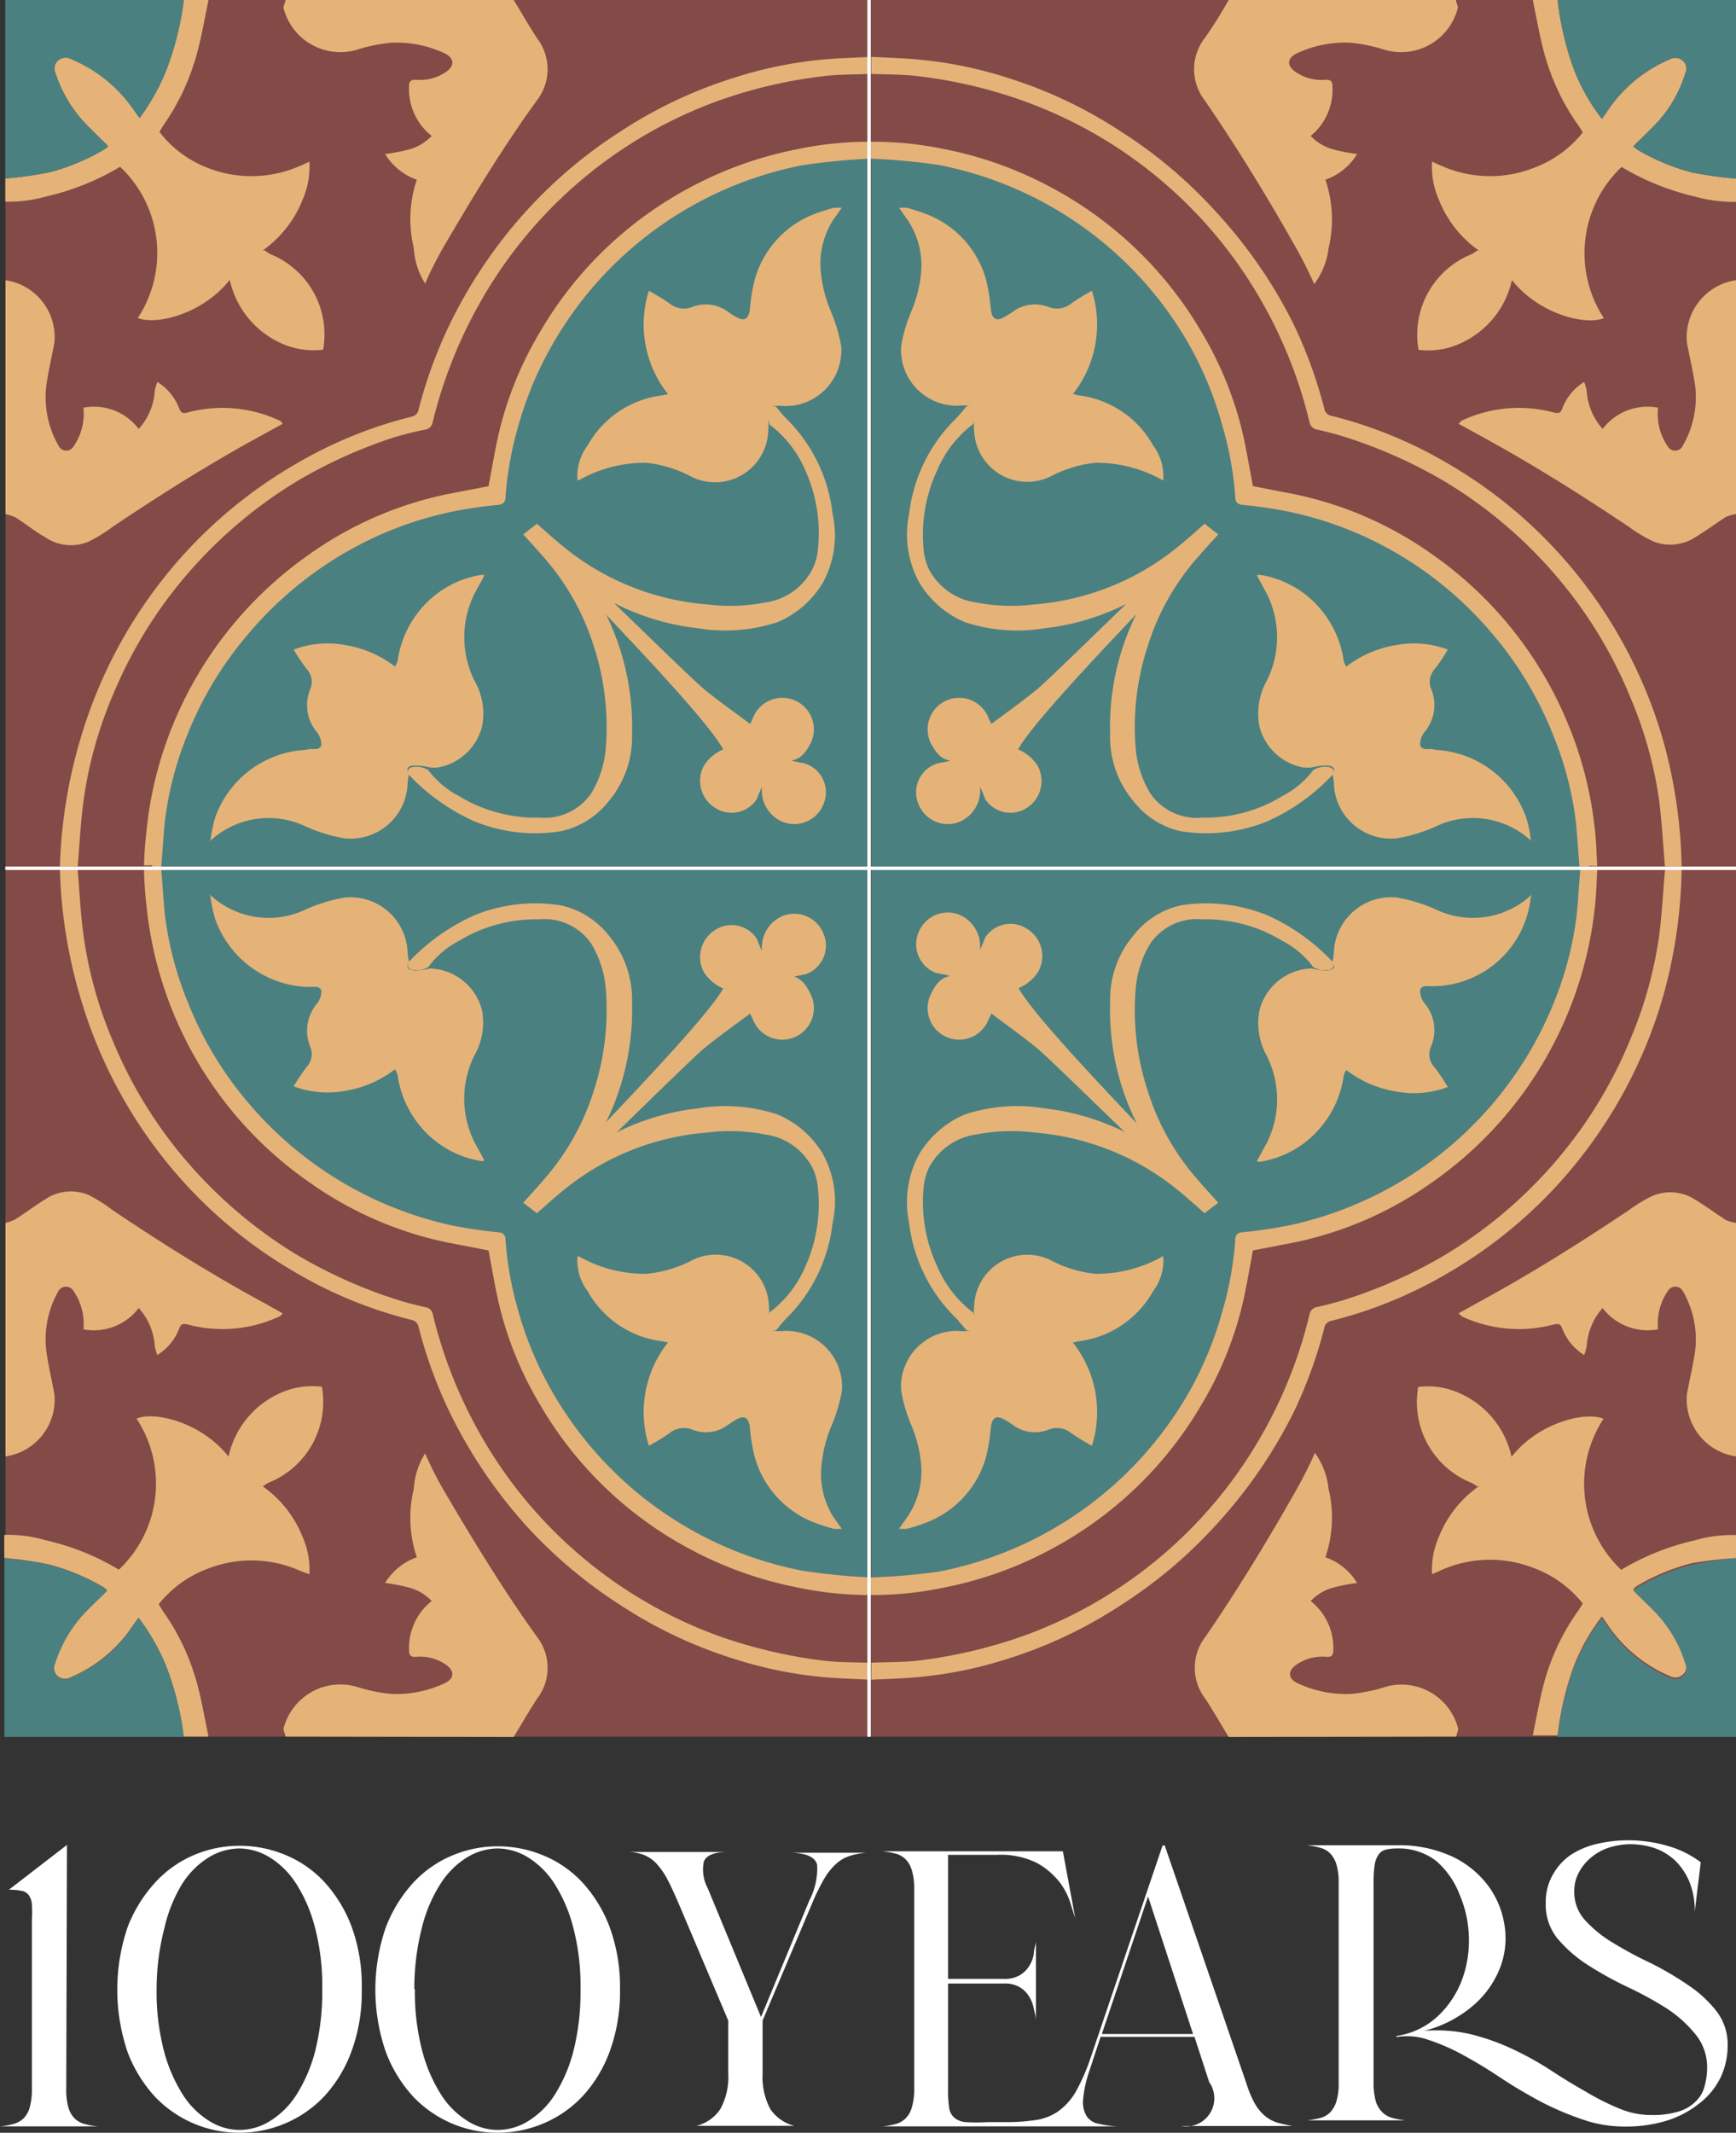
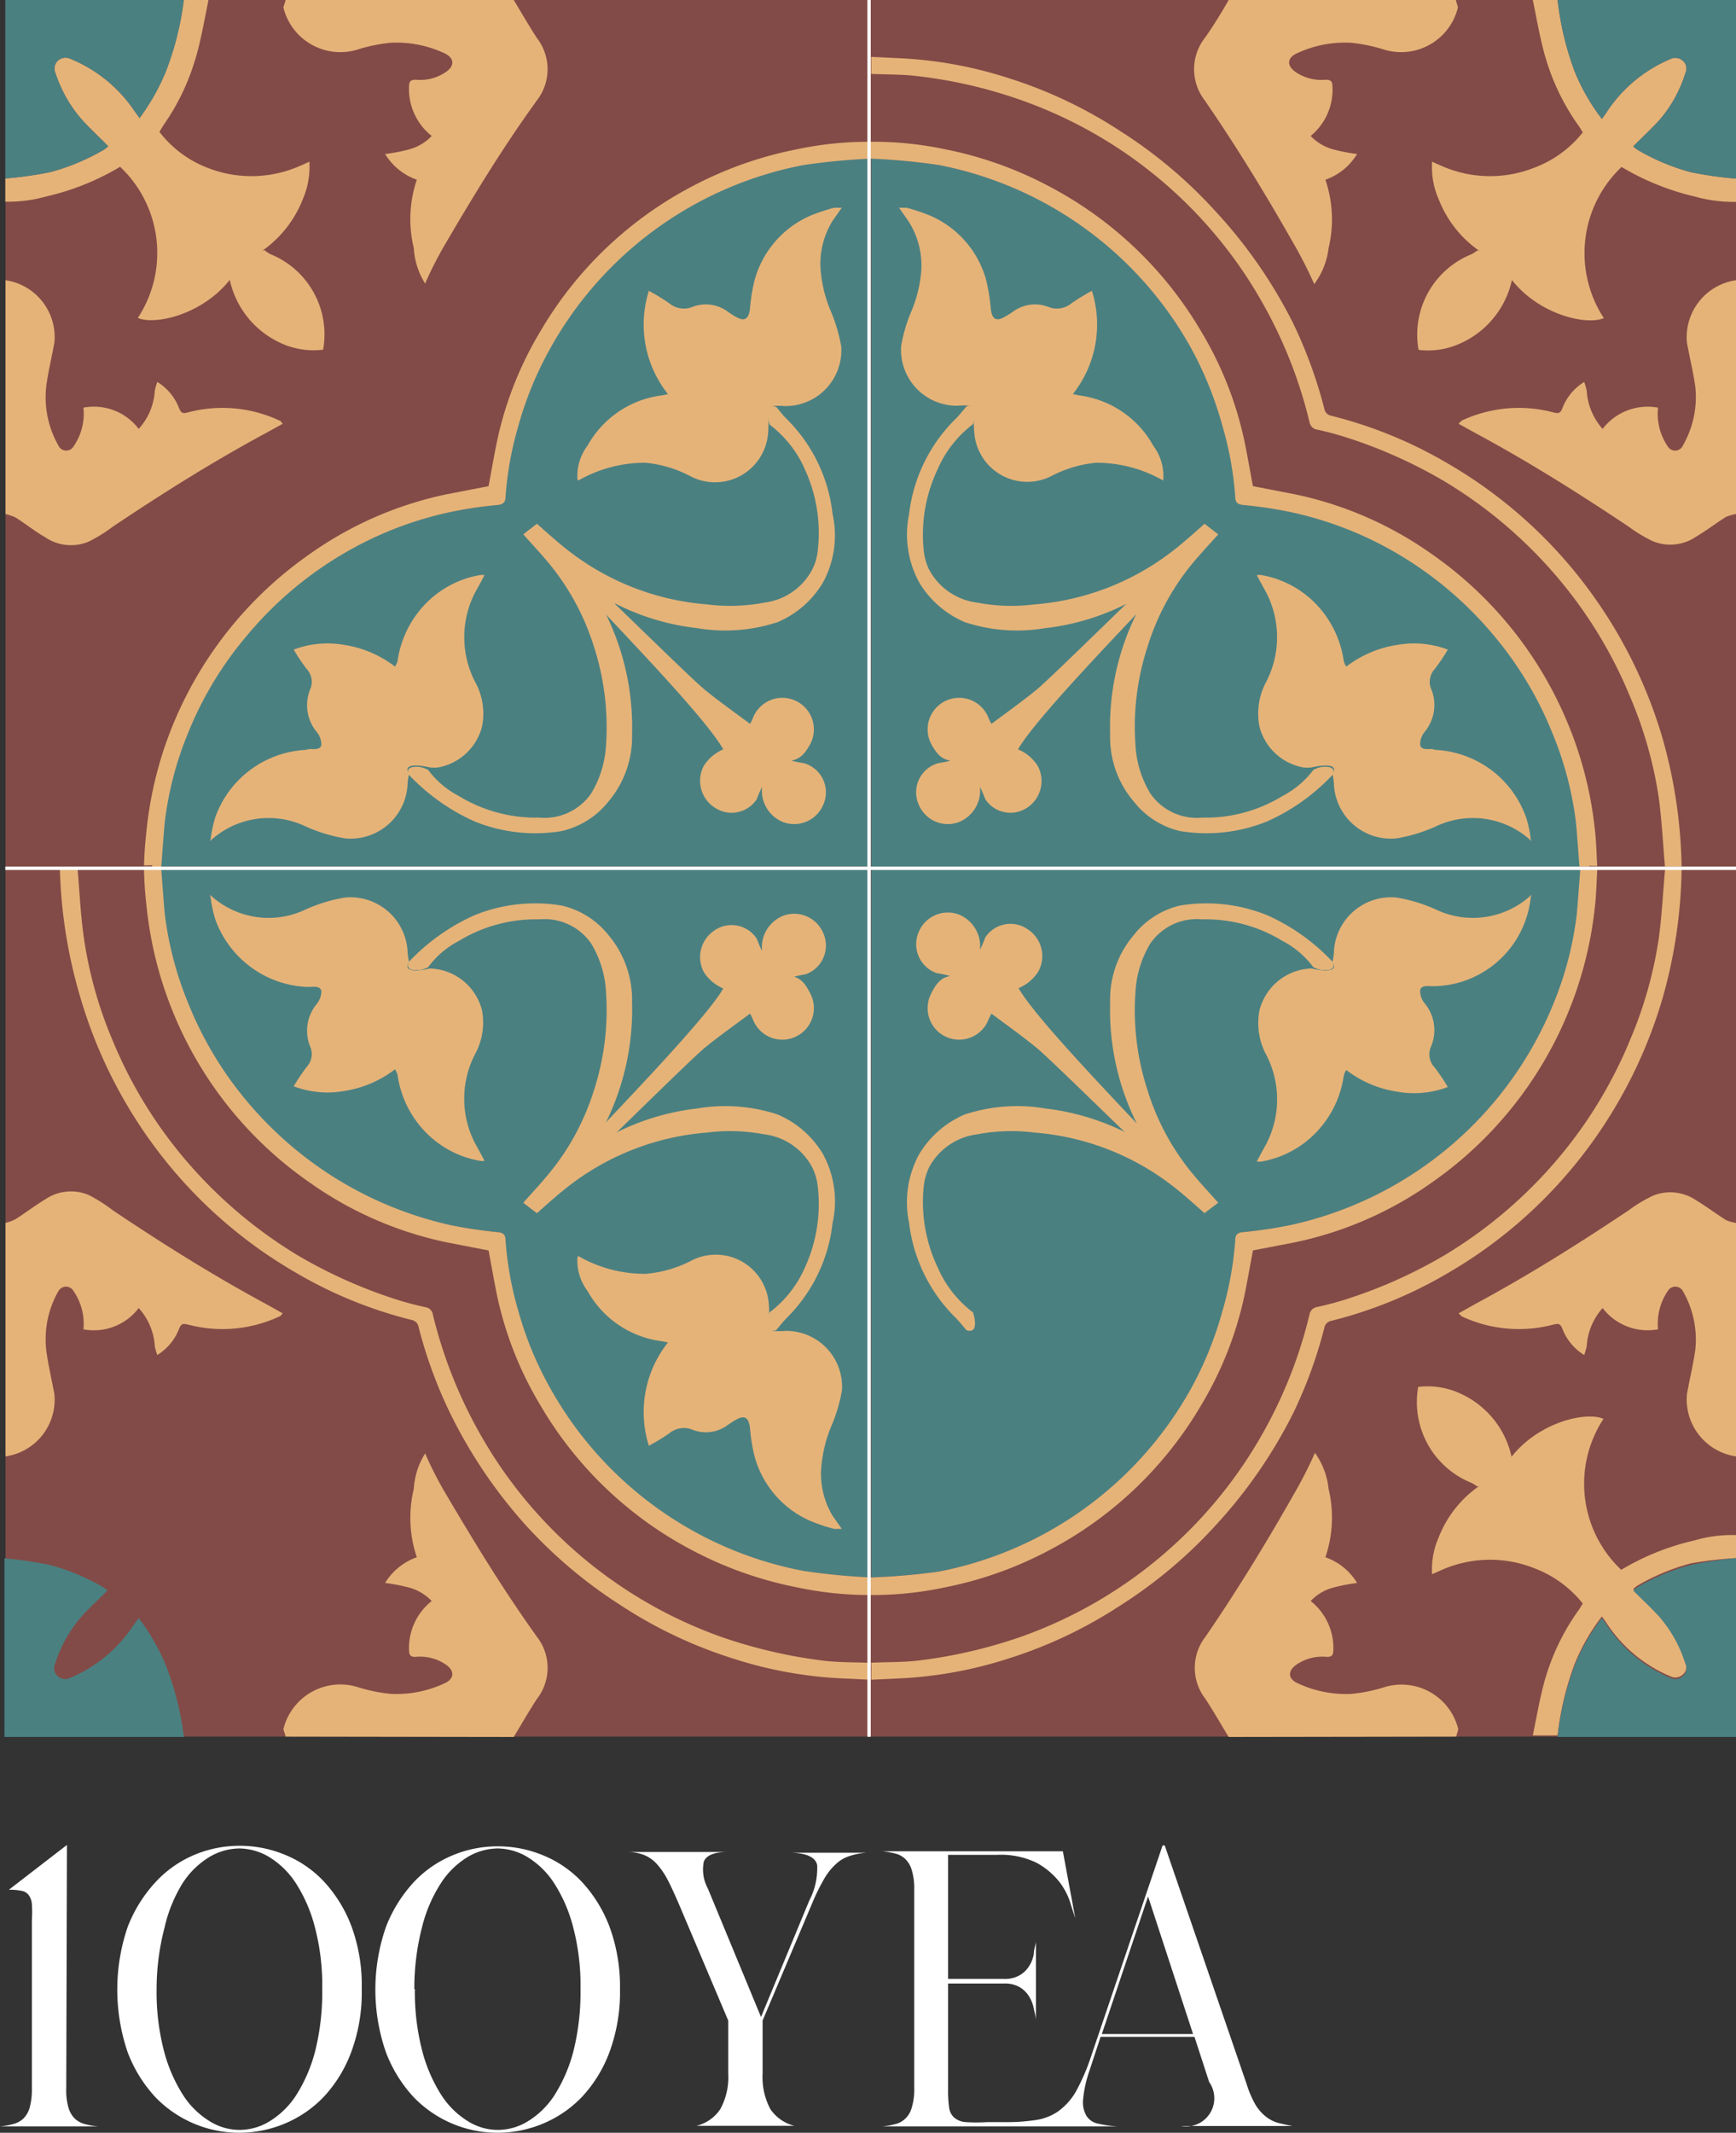
<svg xmlns="http://www.w3.org/2000/svg" viewBox="0 0 98 120.33">
  <rect x="0" y="0" width="98" height="120.33" fill="#333333" stroke="none" />
  <defs>
    <style>.cls-1{fill:#824b47;}.cls-2{fill:#4b8081;}.cls-3{fill:#e5b378;}.cls-4{fill:none;stroke:#fff;stroke-miterlimit:10;stroke-width:0.19px;}.cls-5{fill:#fff;}</style>
  </defs>
  <g id="Layer_2" data-name="Layer 2">
    <g id="Layer_1-2" data-name="Layer 1">
      <rect class="cls-1" x="0.31" width="48.85" height="49.09" />
      <path class="cls-1" d="M49.15,3.64c-1.4,0-2.38,0-3.25.14a26.9,26.9,0,0,0-5.71,1.33A25.3,25.3,0,0,0,26.64,16.4a26,26,0,0,0-2.74,6.87.49.49,0,0,1-.44.44c-.59.14-1.19.29-1.77.48a26.74,26.74,0,0,0-5.45,2.47A25.56,25.56,0,0,0,5.82,38.74a23.25,23.25,0,0,0-1.63,5.78C4,45.83,4,47.15,3.83,49.06l4.76.1S8.79,30,27.9,27.79c0,0,1.63-18.49,21.28-19.37Z" />
      <path class="cls-2" d="M49.12,8.94a36.8,36.8,0,0,0-3.84.37A20.83,20.83,0,0,0,31.06,19.59,20.29,20.29,0,0,0,29.23,24a19.06,19.06,0,0,0-.73,4c0,.29-.08.45-.43.49a23.67,23.67,0,0,0-2.64.39,20.36,20.36,0,0,0-5.45,2,20.78,20.78,0,0,0-6.14,5.05,20.36,20.36,0,0,0-3.28,5.51,19.18,19.18,0,0,0-1.3,5c-.08.86-.14,1.81-.21,2.66H49.12Z" />
-       <path class="cls-3" d="M49.12,3.21l-1.69.08a23.47,23.47,0,0,0-6,1.1,25.54,25.54,0,0,0-6.36,3,26.41,26.41,0,0,0-5.32,4.47,27.3,27.3,0,0,0-4.36,6.43,26,26,0,0,0-1.76,4.82.48.48,0,0,1-.36.39,24.6,24.6,0,0,0-6.61,2.7,26.28,26.28,0,0,0-7,5.9,26.72,26.72,0,0,0-5.11,9.56A28,28,0,0,0,3.38,49h1c.11-1.32.17-2.65.36-4a23.37,23.37,0,0,1,1.63-5.78,25.17,25.17,0,0,1,4.11-6.72,25.87,25.87,0,0,1,6.3-5.36,27.51,27.51,0,0,1,5.45-2.46A18,18,0,0,1,24,24.24a.5.5,0,0,0,.43-.44,26.34,26.34,0,0,1,2.75-6.87A25.33,25.33,0,0,1,40.68,5.64a26.9,26.9,0,0,1,5.71-1.33c.87-.12,1.85-.1,2.73-.14Z" />
      <path class="cls-3" d="M11.89,47.35a7.42,7.42,0,0,1,.27-1.26,5.74,5.74,0,0,1,5.09-3.78l.22-.05c.25,0,.6.06.67-.22a1.12,1.12,0,0,0-.25-.73,2.37,2.37,0,0,1-.35-2.49,1.07,1.07,0,0,0-.23-1.08,10.26,10.26,0,0,1-.73-1.09,5.41,5.41,0,0,1,2.88-.26,6.25,6.25,0,0,1,2.84,1.22,1.59,1.59,0,0,0,.14-.3,5.82,5.82,0,0,1,1.43-3.08,5.61,5.61,0,0,1,3.2-1.78.75.75,0,0,1,.28,0c-.18.35-.37.69-.54,1a5.49,5.49,0,0,0,0,5A3.71,3.71,0,0,1,27.21,41a3.14,3.14,0,0,1-2.48,2.3,2.4,2.4,0,0,1-.46,0s-1.67-.42-1.18.38a3.12,3.12,0,0,0-.08.52,3.22,3.22,0,0,1-3.55,3.1,9.05,9.05,0,0,1-2.2-.67,4.85,4.85,0,0,0-5.41.83Z" />
      <path class="cls-3" d="M23.61,43.26c-.24,0-.42,0-.55.14a.3.3,0,0,0,0,.29,11.62,11.62,0,0,0,3.72,2.65,9.11,9.11,0,0,0,4.92.55,4.71,4.71,0,0,0,2.65-1.67,5.63,5.63,0,0,0,1.33-3.78,14.44,14.44,0,0,0-1.5-6.84l.55-.55a13.44,13.44,0,0,0,4.63,1.39,9.47,9.47,0,0,0,4.54-.34,5.46,5.46,0,0,0,2.55-2.22A5.56,5.56,0,0,0,47,29a8.92,8.92,0,0,0-2.62-5.39c-.2-.2-.37-.43-.56-.65-.79-.26-.37,1-.37,1a6.37,6.37,0,0,1,2,2.55A8.59,8.59,0,0,1,46.17,31a3.12,3.12,0,0,1-.31,1.12A3.55,3.55,0,0,1,43.15,34a10.35,10.35,0,0,1-3.24.1A14.6,14.6,0,0,1,32,31c-.61-.48-1.18-1-1.69-1.45l-.77.6c.42.47.82.9,1.2,1.34a13.89,13.89,0,0,1,2.79,5,14.7,14.7,0,0,1,.68,5.56,5.86,5.86,0,0,1-.84,2.72,3.2,3.2,0,0,1-2.93,1.36,8.35,8.35,0,0,1-4.54-1.22,5.11,5.11,0,0,1-1.73-1.47,1.55,1.55,0,0,0-.56-.18" />
      <path class="cls-3" d="M.31,15.81a3.24,3.24,0,0,1,2.76,3.52c-.15.82-.35,1.64-.46,2.47a5.48,5.48,0,0,0,.69,3.34.48.48,0,0,0,.85.05A3.25,3.25,0,0,0,4.71,23a3.17,3.17,0,0,1,3.12,1.2,3.52,3.52,0,0,0,.91-2.17,4.08,4.08,0,0,1,.14-.48,3,3,0,0,1,1.23,1.48c.12.31.24.31.53.23a7.6,7.6,0,0,1,5.14.47c.06,0,.09.08.18.18l-1,.55c-3,1.62-5.81,3.39-8.6,5.26A8.47,8.47,0,0,1,5,30.56a2.58,2.58,0,0,1-2.45-.25C2,30,1.44,29.55.87,29.19A3.43,3.43,0,0,0,.31,29Z" />
      <path class="cls-3" d="M29,0c.39.64.91,1.54,1.32,2.16a2.87,2.87,0,0,1,0,3.49C28.36,8.35,26.66,11.16,25,14c-.36.64-.7,1.3-1,2a4.22,4.22,0,0,1-.64-2,6.94,6.94,0,0,1,.17-3.86,3.44,3.44,0,0,1-1.79-1.45,10.43,10.43,0,0,0,1.35-.26,2.73,2.73,0,0,0,1.28-.76A3.37,3.37,0,0,1,23.09,4.9c0-.28.07-.41.39-.4a2.57,2.57,0,0,0,1.68-.43c.53-.36.49-.81-.08-1.07a6.42,6.42,0,0,0-3-.59,9.16,9.16,0,0,0-1.94.4A3.31,3.31,0,0,1,16,.43c0-.07.12-.36.12-.43Z" />
      <path class="cls-3" d="M32.65,27.11a7.54,7.54,0,0,1,3.8-1,6.83,6.83,0,0,1,2.51.75,3,3,0,0,0,4.4-2.43,7.08,7.08,0,0,0,0-1.13c0-.25.1-.35.31-.39a3,3,0,0,1,.6,0,3.15,3.15,0,0,0,3.22-3.35,8.93,8.93,0,0,0-.59-2,7.5,7.5,0,0,1-.55-2.09A4.61,4.61,0,0,1,47,12.46l.52-.74h-.43a11.64,11.64,0,0,0-1.3.43,5.57,5.57,0,0,0-3.19,3.65,9.7,9.7,0,0,0-.26,1.6c-.07.6-.3.76-.79.48a4.66,4.66,0,0,1-.47-.3,2.09,2.09,0,0,0-2-.26,1.29,1.29,0,0,1-1.3-.21,11.71,11.71,0,0,0-1.15-.7,6.31,6.31,0,0,0,1.08,5.83l-.36.07a5.59,5.59,0,0,0-4.18,2.83,2.83,2.83,0,0,0-.57,1.91Z" />
      <path class="cls-3" d="M44.66,42.91c.57-.08.84-.5,1.09-.95a1.78,1.78,0,1,0-3.25-1.44,2.29,2.29,0,0,1-.16.32c-.87-.65-1.74-1.26-2.56-1.93s-5.61-5.41-6.5-6.19l-.45.45c1.47,1.68,6.91,7.17,8,9.11a2.42,2.42,0,0,0-1.1.93,1.8,1.8,0,0,0,.61,2.35,1.7,1.7,0,0,0,2.38-.47,7.37,7.37,0,0,1,.3-.7,1.91,1.91,0,0,0,1.21,2,1.78,1.78,0,0,0,2.25-1,1.71,1.71,0,0,0-1-2.3c-.15-.06-.63-.1-.78-.18" />
      <path class="cls-3" d="M14.79,14.16a6.4,6.4,0,0,0,2.3-2.91,4.63,4.63,0,0,0,.38-2V9.12c-.16.07-.31.15-.47.21a6.77,6.77,0,0,1-5.28.14A6.25,6.25,0,0,1,9,7.44c.1-.16.17-.29.25-.41A12.71,12.71,0,0,0,11,3.42c.32-1,.55-2.36.77-3.42h-1.4a16.74,16.74,0,0,1-1,4A12.07,12.07,0,0,1,7.88,6.66l-.27-.37A8,8,0,0,0,4,3.33a.65.65,0,0,0-.74.1.61.61,0,0,0-.13.69A7.53,7.53,0,0,0,4.64,6.77c.46.51,1,1,1.47,1.48a1.78,1.78,0,0,1-.27.21,12.22,12.22,0,0,1-3,1.25,21.27,21.27,0,0,1-2.54.36v1.31a8,8,0,0,0,2.33-.3A14.34,14.34,0,0,0,6.78,9.41a6.68,6.68,0,0,1,1,8.53c1,.42,3.65-.2,5.19-2.15a5.12,5.12,0,0,0,2.89,3.57,4.42,4.42,0,0,0,2.38.37,4.88,4.88,0,0,0-3-5.4,3.05,3.05,0,0,1-.32-.22" />
      <path class="cls-2" d="M10.38,0a16.74,16.74,0,0,1-1,4A12.07,12.07,0,0,1,7.88,6.66l-.27-.37A8,8,0,0,0,4,3.33a.65.65,0,0,0-.74.1.61.61,0,0,0-.13.69A7.53,7.53,0,0,0,4.64,6.77c.46.51,1,1,1.47,1.48a1.78,1.78,0,0,1-.27.21,12.22,12.22,0,0,1-3,1.25,21.27,21.27,0,0,1-2.54.36V0Z" />
      <path class="cls-3" d="M8.13,49.09c0-.71.06-1.52.14-2.22a21.43,21.43,0,0,1,1.59-6.21,21.84,21.84,0,0,1,7.61-9.39,20.67,20.67,0,0,1,7.78-3.39l2.33-.45c.16-.85.31-1.72.49-2.59a20.12,20.12,0,0,1,2.42-6.12,21.48,21.48,0,0,1,8.63-8.23A21.48,21.48,0,0,1,45,8.42,19.45,19.45,0,0,1,49.16,8v.95a36.8,36.8,0,0,0-3.84.37A20.83,20.83,0,0,0,31.1,19.59,19.8,19.8,0,0,0,29.27,24a19.06,19.06,0,0,0-.73,4c0,.29-.09.45-.43.49a23.33,23.33,0,0,0-2.64.39,20.23,20.23,0,0,0-5.45,2,20.78,20.78,0,0,0-6.14,5.05A20,20,0,0,0,10.6,41.4a19,19,0,0,0-1.3,5c-.08.86-.14,1.81-.21,2.66Z" />
      <rect class="cls-1" x="49.15" width="48.85" height="49.09" />
      <path class="cls-1" d="M49.16,3.64c1.4,0,2.38,0,3.25.14a26.9,26.9,0,0,1,5.71,1.33A25.24,25.24,0,0,1,71.66,16.4a26,26,0,0,1,2.75,6.87.49.49,0,0,0,.43.44c.6.14,1.2.29,1.78.48a27,27,0,0,1,5.45,2.47A25.65,25.65,0,0,1,88.37,32a25.26,25.26,0,0,1,4.12,6.73,22.81,22.81,0,0,1,1.62,5.78c.19,1.31.25,2.63.36,4.54l-4.76.1S89.52,30,70.41,27.79c0,0-1.63-18.49-21.29-19.37Z" />
      <path class="cls-2" d="M49.18,8.94A37.27,37.27,0,0,1,53,9.31,20.83,20.83,0,0,1,67.25,19.59,20.29,20.29,0,0,1,69.08,24a19,19,0,0,1,.72,4c0,.29.09.45.44.49a23.15,23.15,0,0,1,2.63.39,20.3,20.3,0,0,1,5.46,2,20.62,20.62,0,0,1,6.13,5.05,20.14,20.14,0,0,1,3.29,5.51,18.78,18.78,0,0,1,1.29,5c.09.86.15,1.81.22,2.66H49.18Z" />
      <path class="cls-3" d="M49.18,3.21l1.7.08a23.47,23.47,0,0,1,6,1.1,25.47,25.47,0,0,1,6.35,3,26.2,26.2,0,0,1,5.33,4.47A27.3,27.3,0,0,1,73,18.24a26,26,0,0,1,1.76,4.82.48.48,0,0,0,.36.39,24.73,24.73,0,0,1,6.61,2.7,26.28,26.28,0,0,1,7,5.9,26.72,26.72,0,0,1,5.11,9.56A28,28,0,0,1,94.93,49H94c-.12-1.32-.18-2.65-.36-4A23.37,23.37,0,0,0,92,39.26a25.17,25.17,0,0,0-4.11-6.72,25.73,25.73,0,0,0-6.31-5.36,27.25,27.25,0,0,0-5.45-2.46,17.77,17.77,0,0,0-1.77-.48.52.52,0,0,1-.44-.44,26,26,0,0,0-2.74-6.87A25.3,25.3,0,0,0,57.62,5.64a26.62,26.62,0,0,0-5.71-1.33c-.87-.12-1.85-.1-2.73-.14Z" />
      <path class="cls-3" d="M86.41,47.35a5.89,5.89,0,0,0-.27-1.26,5.73,5.73,0,0,0-5.09-3.78l-.21-.05c-.26,0-.6.06-.67-.22a1.1,1.1,0,0,1,.24-.73,2.37,2.37,0,0,0,.36-2.49A1.07,1.07,0,0,1,81,37.74a10.26,10.26,0,0,0,.73-1.09,5.42,5.42,0,0,0-2.88-.26A6.25,6.25,0,0,0,76,37.61a1.14,1.14,0,0,1-.14-.3,5.82,5.82,0,0,0-1.43-3.08,5.61,5.61,0,0,0-3.2-1.78.75.75,0,0,0-.28,0c.18.35.37.69.54,1a5.49,5.49,0,0,1,0,5A3.77,3.77,0,0,0,71.1,41a3.14,3.14,0,0,0,2.47,2.3,2.59,2.59,0,0,0,.47,0s1.67-.42,1.18.38a3.12,3.12,0,0,1,.08.52,3.22,3.22,0,0,0,3.55,3.1,9.05,9.05,0,0,0,2.2-.67,4.85,4.85,0,0,1,5.41.83Z" />
      <path class="cls-3" d="M74.7,43.26c.24,0,.42,0,.55.14a.3.3,0,0,1,0,.29,11.47,11.47,0,0,1-3.71,2.65,9.11,9.11,0,0,1-4.92.55A4.68,4.68,0,0,1,64,45.22a5.58,5.58,0,0,1-1.33-3.78,14.32,14.32,0,0,1,1.5-6.84c-.18-.18-.36-.35-.55-.55A13.44,13.44,0,0,1,59,35.44a9.45,9.45,0,0,1-4.54-.34,5.53,5.53,0,0,1-2.56-2.22A5.67,5.67,0,0,1,51.32,29,9,9,0,0,1,54,23.58c.19-.2.37-.43.56-.65.79-.26.37,1,.37,1a6.37,6.37,0,0,0-2,2.55A8.59,8.59,0,0,0,52.14,31a3.32,3.32,0,0,0,.3,1.12A3.58,3.58,0,0,0,55.16,34a10.35,10.35,0,0,0,3.24.1A14.6,14.6,0,0,0,66.31,31c.61-.48,1.18-1,1.69-1.45l.77.6c-.42.47-.82.9-1.2,1.34a13.74,13.74,0,0,0-2.79,5,14.5,14.5,0,0,0-.68,5.56,5.86,5.86,0,0,0,.84,2.72,3.19,3.19,0,0,0,2.93,1.36,8.3,8.3,0,0,0,4.53-1.22,5.14,5.14,0,0,0,1.74-1.47,1.55,1.55,0,0,1,.56-.18" />
      <path class="cls-3" d="M98,15.81a3.25,3.25,0,0,0-2.77,3.52c.15.82.35,1.64.47,2.47A5.48,5.48,0,0,1,95,25.14a.48.48,0,0,1-.85.05A3.25,3.25,0,0,1,93.6,23a3.2,3.2,0,0,0-3.13,1.2,3.57,3.57,0,0,1-.9-2.17,4.08,4.08,0,0,0-.14-.48,3,3,0,0,0-1.23,1.48c-.12.31-.24.31-.54.23a7.6,7.6,0,0,0-5.14.47s-.08.08-.18.18l1,.55c3,1.62,5.81,3.39,8.61,5.26a8.38,8.38,0,0,0,1.34.81,2.6,2.6,0,0,0,2.46-.25c.58-.35,1.12-.76,1.69-1.12A3.43,3.43,0,0,1,98,29Z" />
      <path class="cls-3" d="M69.36,0C69,.64,68.45,1.54,68,2.16a2.87,2.87,0,0,0,0,3.49c1.86,2.7,3.57,5.51,5.19,8.38.36.64.69,1.3,1,2A4.22,4.22,0,0,0,75,14a6.94,6.94,0,0,0-.18-3.86,3.4,3.4,0,0,0,1.79-1.45,10.6,10.6,0,0,1-1.34-.26,2.73,2.73,0,0,1-1.28-.76A3.37,3.37,0,0,0,75.22,4.9c0-.28-.07-.41-.39-.4a2.57,2.57,0,0,1-1.68-.43c-.53-.36-.5-.81.08-1.07a6.42,6.42,0,0,1,3-.59,9.16,9.16,0,0,1,1.94.4A3.3,3.3,0,0,0,82.3.43c0-.07-.11-.36-.11-.43Z" />
      <path class="cls-3" d="M65.66,27.11a7.57,7.57,0,0,0-3.8-1,6.83,6.83,0,0,0-2.51.75A3,3,0,0,1,55,24.41a6.07,6.07,0,0,1,0-1.13.32.32,0,0,0-.31-.39,3,3,0,0,0-.6,0,3.15,3.15,0,0,1-3.22-3.35,8.46,8.46,0,0,1,.59-2A7.5,7.5,0,0,0,52,15.37a4.61,4.61,0,0,0-.73-2.91l-.52-.74h.43a11.47,11.47,0,0,1,1.29.43,5.56,5.56,0,0,1,3.2,3.65,10.89,10.89,0,0,1,.26,1.6c.06.6.3.76.78.48a4.8,4.8,0,0,0,.48-.3,2.09,2.09,0,0,1,2-.26,1.29,1.29,0,0,0,1.3-.21,11.71,11.71,0,0,1,1.15-.7,6.31,6.31,0,0,1-1.08,5.83c.15,0,.25.06.36.07a5.59,5.59,0,0,1,4.18,2.83,2.88,2.88,0,0,1,.57,1.91Z" />
      <path class="cls-3" d="M53.64,42.91c-.56-.08-.83-.5-1.08-.95a1.78,1.78,0,1,1,3.25-1.44,2.29,2.29,0,0,0,.16.32c.87-.65,1.73-1.26,2.55-1.93s6.31-6.1,7.2-6.88l.45.45c-1.48,1.68-7.61,7.86-8.7,9.8a2.4,2.4,0,0,1,1.11.93A1.8,1.8,0,0,1,58,45.56a1.7,1.7,0,0,1-2.38-.47,7.37,7.37,0,0,0-.3-.7,1.92,1.92,0,0,1-1.21,2,1.78,1.78,0,0,1-2.25-1,1.71,1.71,0,0,1,1-2.3c.16-.06.64-.1.78-.18" />
      <path class="cls-3" d="M83.52,14.16a6.33,6.33,0,0,1-2.3-2.91,4.49,4.49,0,0,1-.38-2V9.12c.16.07.31.15.47.21a6.77,6.77,0,0,0,5.28.14,6.31,6.31,0,0,0,2.76-2c-.1-.16-.17-.29-.26-.41A12.69,12.69,0,0,1,87.3,3.42c-.32-1-.55-2.36-.77-3.42h1.4a16.74,16.74,0,0,0,.95,4,11.34,11.34,0,0,0,1.55,2.71c.11-.15.19-.26.26-.37a8,8,0,0,1,3.59-3,.63.63,0,0,1,.73.1.58.58,0,0,1,.13.69,7.36,7.36,0,0,1-1.47,2.65c-.46.51-1,1-1.47,1.48a1.78,1.78,0,0,0,.27.21,12.15,12.15,0,0,0,3,1.25,21.73,21.73,0,0,0,2.55.36v1.31a8.09,8.09,0,0,1-2.34-.3,14.45,14.45,0,0,1-4.14-1.67,6.7,6.7,0,0,0-1,8.53c-1,.42-3.65-.2-5.19-2.15a5.11,5.11,0,0,1-2.9,3.57,4.39,4.39,0,0,1-2.37.37,4.89,4.89,0,0,1,3-5.4,2.37,2.37,0,0,0,.33-.22" />
      <path class="cls-2" d="M87.93,0a16.74,16.74,0,0,0,.95,4,11.34,11.34,0,0,0,1.55,2.71c.11-.15.19-.26.26-.37a8,8,0,0,1,3.59-3,.63.63,0,0,1,.73.1.58.58,0,0,1,.13.69,7.36,7.36,0,0,1-1.47,2.65c-.46.51-1,1-1.47,1.48a1.78,1.78,0,0,0,.27.21,12.15,12.15,0,0,0,3,1.25,21.73,21.73,0,0,0,2.55.36V0Z" />
      <path class="cls-3" d="M90.18,49.09c-.05-.71-.06-1.52-.14-2.22a21.45,21.45,0,0,0-1.6-6.21,21.75,21.75,0,0,0-7.6-9.39,20.67,20.67,0,0,0-7.78-3.39l-2.33-.45c-.16-.85-.31-1.72-.49-2.59a20.12,20.12,0,0,0-2.42-6.12,21.57,21.57,0,0,0-8.64-8.23,21.3,21.3,0,0,0-5.84-2.07A19.45,19.45,0,0,0,49.15,8v.95A36.8,36.8,0,0,1,53,9.31,20.83,20.83,0,0,1,67.21,19.59,20.29,20.29,0,0,1,69,24a19.06,19.06,0,0,1,.73,4c0,.29.08.45.43.49a23.67,23.67,0,0,1,2.64.39,20.23,20.23,0,0,1,5.45,2,20.78,20.78,0,0,1,6.14,5.05,20.26,20.26,0,0,1,3.28,5.52,19,19,0,0,1,1.3,5c.08.86.14,1.81.21,2.66Z" />
      <rect class="cls-1" x="49.15" y="48.89" width="48.85" height="49.09" />
-       <path class="cls-1" d="M49.16,94.34c1.4,0,2.38,0,3.25-.14a26.9,26.9,0,0,0,5.71-1.33A25.24,25.24,0,0,0,71.66,81.58a26,26,0,0,0,2.75-6.87.5.5,0,0,1,.43-.44c.6-.14,1.2-.29,1.78-.48a27,27,0,0,0,5.45-2.47A25.43,25.43,0,0,0,88.37,66a25.1,25.1,0,0,0,4.12-6.73,22.81,22.81,0,0,0,1.62-5.78c.19-1.3.25-2.63.36-4.54l-4.76-.1S89.52,68,70.41,70.19c0,0-1.63,18.49-21.29,19.38Z" />
+       <path class="cls-1" d="M49.16,94.34c1.4,0,2.38,0,3.25-.14a26.9,26.9,0,0,0,5.71-1.33A25.24,25.24,0,0,0,71.66,81.58a26,26,0,0,0,2.75-6.87.5.5,0,0,1,.43-.44c.6-.14,1.2-.29,1.78-.48A25.43,25.43,0,0,0,88.37,66a25.1,25.1,0,0,0,4.12-6.73,22.81,22.81,0,0,0,1.62-5.78c.19-1.3.25-2.63.36-4.54l-4.76-.1S89.52,68,70.41,70.19c0,0-1.63,18.49-21.29,19.38Z" />
      <path class="cls-2" d="M49.18,89A37.27,37.27,0,0,0,53,88.67,20.83,20.83,0,0,0,67.25,78.39,20.08,20.08,0,0,0,69.08,74a19,19,0,0,0,.72-4c0-.29.09-.45.44-.49a23.13,23.13,0,0,0,2.63-.38,20.82,20.82,0,0,0,11.59-7.07,20.34,20.34,0,0,0,3.29-5.52,18.78,18.78,0,0,0,1.29-5c.09-.85.15-1.8.22-2.66H49.18Z" />
      <path class="cls-3" d="M49.18,94.77l1.7-.08a23.47,23.47,0,0,0,6-1.1,25.47,25.47,0,0,0,6.35-3,26.48,26.48,0,0,0,5.33-4.46A27.57,27.57,0,0,0,73,79.74a25.75,25.75,0,0,0,1.76-4.82.48.48,0,0,1,.36-.39,24.73,24.73,0,0,0,6.61-2.7,26.28,26.28,0,0,0,7-5.9,26.72,26.72,0,0,0,5.11-9.56A27.94,27.94,0,0,0,94.93,49H94c-.12,1.31-.18,2.64-.36,3.95A23.37,23.37,0,0,1,92,58.72a25.17,25.17,0,0,1-4.11,6.72,25.73,25.73,0,0,1-6.31,5.36,27.25,27.25,0,0,1-5.45,2.46,17.77,17.77,0,0,1-1.77.48.52.52,0,0,0-.44.44,25.84,25.84,0,0,1-2.74,6.87,25.39,25.39,0,0,1-13.55,11.3,27.87,27.87,0,0,1-5.71,1.33c-.87.11-1.85.09-2.73.13Z" />
      <path class="cls-3" d="M86.41,50.64a5.59,5.59,0,0,1-5.36,5c-.07,0-.14,0-.21,0-.26,0-.6-.06-.67.22a1.1,1.1,0,0,0,.24.73,2.37,2.37,0,0,1,.36,2.49A1.07,1.07,0,0,0,81,60.24a11.4,11.4,0,0,1,.73,1.09,5.42,5.42,0,0,1-2.88.26A6.25,6.25,0,0,1,76,60.37a1.14,1.14,0,0,0-.14.3,5.78,5.78,0,0,1-1.43,3.08,5.61,5.61,0,0,1-3.2,1.78.75.75,0,0,1-.28,0c.18-.35.37-.69.54-1a5.47,5.47,0,0,0,0-5A3.79,3.79,0,0,1,71.1,57a3.14,3.14,0,0,1,2.47-2.31,4,4,0,0,1,.47-.05s1.67.42,1.18-.38a3.12,3.12,0,0,0,.08-.52,3.23,3.23,0,0,1,3.55-3.1,9.05,9.05,0,0,1,2.2.67,4.85,4.85,0,0,0,5.41-.83Z" />
      <path class="cls-3" d="M74.7,54.72c.24,0,.42.05.55-.14a.3.3,0,0,0,0-.29,11.47,11.47,0,0,0-3.71-2.65,9.11,9.11,0,0,0-4.92-.55A4.68,4.68,0,0,0,64,52.76a5.59,5.59,0,0,0-1.33,3.78,14.32,14.32,0,0,0,1.5,6.84c-.18.18-.36.35-.55.55A13.66,13.66,0,0,0,59,62.54a9.45,9.45,0,0,0-4.54.34,5.53,5.53,0,0,0-2.56,2.22A5.67,5.67,0,0,0,51.32,69,9,9,0,0,0,54,74.4c.19.21.37.43.56.65.79.26.37-1,.37-1a6.37,6.37,0,0,1-2-2.55A8.59,8.59,0,0,1,52.14,67a3.39,3.39,0,0,1,.3-1.12A3.58,3.58,0,0,1,55.16,64a10.35,10.35,0,0,1,3.24-.1A14.6,14.6,0,0,1,66.31,67c.61.48,1.18,1,1.69,1.45.26-.21.52-.4.77-.59-.42-.48-.82-.9-1.2-1.35a13.74,13.74,0,0,1-2.79-5,14.45,14.45,0,0,1-.68-5.55,5.87,5.87,0,0,1,.84-2.73,3.19,3.19,0,0,1,2.93-1.36,8.3,8.3,0,0,1,4.53,1.22,5.06,5.06,0,0,1,1.74,1.48,1.6,1.6,0,0,0,.56.17" />
      <path class="cls-3" d="M98,82.17a3.25,3.25,0,0,1-2.77-3.51c.15-.83.35-1.65.47-2.48A5.48,5.48,0,0,0,95,72.84a.49.49,0,0,0-.85,0A3.25,3.25,0,0,0,93.6,75a3.2,3.2,0,0,1-3.13-1.2,3.57,3.57,0,0,0-.9,2.17,4.08,4.08,0,0,1-.14.48,3,3,0,0,1-1.23-1.48c-.12-.31-.24-.3-.54-.23a7.6,7.6,0,0,1-5.14-.47s-.08-.08-.18-.17l1-.56c3-1.62,5.81-3.39,8.61-5.26a8.38,8.38,0,0,1,1.34-.81,2.6,2.6,0,0,1,2.46.25c.58.35,1.12.76,1.69,1.12A2.72,2.72,0,0,0,98,69Z" />
      <path class="cls-3" d="M69.36,98c-.39-.64-.91-1.54-1.32-2.16a2.85,2.85,0,0,1,0-3.48c1.86-2.71,3.57-5.52,5.19-8.39.36-.64.69-1.3,1-2A4.22,4.22,0,0,1,75,84a6.94,6.94,0,0,1-.18,3.86,3.4,3.4,0,0,1,1.79,1.45,10.6,10.6,0,0,0-1.34.26,2.73,2.73,0,0,0-1.28.76,3.38,3.38,0,0,1,1.28,2.75c0,.28-.07.42-.39.4a2.57,2.57,0,0,0-1.68.43c-.53.36-.5.82.08,1.07a6.42,6.42,0,0,0,3,.59,9.16,9.16,0,0,0,1.94-.4,3.3,3.3,0,0,1,4.1,2.38c0,.07-.11.36-.11.43Z" />
-       <path class="cls-3" d="M65.66,70.87a7.57,7.57,0,0,1-3.8,1,6.83,6.83,0,0,1-2.51-.75A3,3,0,0,0,55,73.57a6.07,6.07,0,0,0,0,1.13.32.32,0,0,1-.31.39,3,3,0,0,1-.6,0,3.15,3.15,0,0,0-3.22,3.35,8.46,8.46,0,0,0,.59,2A7.59,7.59,0,0,1,52,82.61a4.61,4.61,0,0,1-.73,2.91l-.52.74h.43a9.76,9.76,0,0,0,1.29-.43,5.56,5.56,0,0,0,3.2-3.65,10.67,10.67,0,0,0,.26-1.6c.06-.6.3-.76.78-.48.17.09.32.2.48.3a2.06,2.06,0,0,0,2,.26,1.29,1.29,0,0,1,1.3.21,11.71,11.71,0,0,0,1.15.7,6.31,6.31,0,0,0-1.08-5.83c.15,0,.25-.06.36-.07a5.59,5.59,0,0,0,4.18-2.83,2.88,2.88,0,0,0,.57-1.91Z" />
      <path class="cls-3" d="M53.64,55.07c-.56.08-.83.5-1.08,1a1.78,1.78,0,1,0,3.25,1.44,3,3,0,0,1,.16-.32c.87.65,1.73,1.26,2.55,1.93s6.08,5.88,7,6.66l.45-.46c-1.47-1.67-7.38-7.63-8.47-9.57a2.4,2.4,0,0,0,1.11-.93A1.8,1.8,0,0,0,58,52.42a1.7,1.7,0,0,0-2.38.47,7.37,7.37,0,0,1-.3.7,1.93,1.93,0,0,0-1.21-2,1.78,1.78,0,0,0-2.25,1,1.73,1.73,0,0,0,1,2.31,6.33,6.33,0,0,1,.78.17" />
      <path class="cls-3" d="M83.52,83.83a6.31,6.31,0,0,0-2.3,2.9,4.49,4.49,0,0,0-.38,2v.09l.47-.21a6.77,6.77,0,0,1,5.28-.14,6.39,6.39,0,0,1,2.76,2c-.1.16-.17.29-.26.41a12.69,12.69,0,0,0-1.79,3.61c-.32,1-.55,2.36-.77,3.42h1.4a16.74,16.74,0,0,1,.95-4,11.34,11.34,0,0,1,1.55-2.71c.11.15.19.26.26.37a8,8,0,0,0,3.59,3,.63.63,0,0,0,.73-.1.58.58,0,0,0,.13-.69,7.36,7.36,0,0,0-1.47-2.65c-.46-.51-1-1-1.47-1.48a1.78,1.78,0,0,1,.27-.21,12.12,12.12,0,0,1,3-1.24A21.75,21.75,0,0,1,98,87.91v-1.3a7.45,7.45,0,0,0-2.34.3,14.15,14.15,0,0,0-4.14,1.66,6.68,6.68,0,0,1-1-8.52c-1-.43-3.65.19-5.19,2.14a5.11,5.11,0,0,0-2.9-3.57,4.39,4.39,0,0,0-2.37-.37,4.91,4.91,0,0,0,3,5.41,1.67,1.67,0,0,1,.33.21" />
      <path class="cls-2" d="M87.93,98a16.74,16.74,0,0,1,.95-4,11.34,11.34,0,0,1,1.55-2.71c.11.15.19.26.26.37a8,8,0,0,0,3.59,3,.63.63,0,0,0,.73-.1.58.58,0,0,0,.13-.69,7.36,7.36,0,0,0-1.47-2.65c-.46-.51-1-1-1.47-1.48a1.78,1.78,0,0,1,.27-.21,12.12,12.12,0,0,1,3-1.24A24.09,24.09,0,0,1,98,87.91V98Z" />
      <path class="cls-3" d="M90.18,48.89c-.05.71-.06,1.52-.14,2.22a21.76,21.76,0,0,1-9.2,15.6,20.67,20.67,0,0,1-7.78,3.39l-2.33.45c-.16.85-.31,1.72-.49,2.59a20.12,20.12,0,0,1-2.42,6.12,21.57,21.57,0,0,1-8.64,8.23,21.3,21.3,0,0,1-5.84,2.07,19.45,19.45,0,0,1-4.19.43V89A36.8,36.8,0,0,0,53,88.67,20.83,20.83,0,0,0,67.21,78.39,20.08,20.08,0,0,0,69,74a19.06,19.06,0,0,0,.73-4c0-.29.08-.45.43-.48a26.25,26.25,0,0,0,2.64-.39A20.82,20.82,0,0,0,87.71,56.59a19.18,19.18,0,0,0,1.3-5c.08-.86.14-1.8.21-2.66Z" />
      <rect class="cls-1" x="0.31" y="48.89" width="48.85" height="49.09" />
      <path class="cls-1" d="M49.15,94.34c-1.4,0-2.38,0-3.25-.14a26.9,26.9,0,0,1-5.71-1.33A25.3,25.3,0,0,1,26.64,81.58a26,26,0,0,1-2.74-6.87.5.5,0,0,0-.44-.44c-.59-.14-1.19-.29-1.77-.48a26.74,26.74,0,0,1-5.45-2.47A25.56,25.56,0,0,1,5.82,59.24a23.25,23.25,0,0,1-1.63-5.78C4,52.16,4,50.83,3.83,48.92l4.76-.1S8.79,68,27.9,70.19c0,0,1.63,18.49,21.28,19.38Z" />
      <path class="cls-2" d="M49.12,89a36.8,36.8,0,0,1-3.84-.37A20.83,20.83,0,0,1,31.06,78.39,20.08,20.08,0,0,1,29.23,74a19.06,19.06,0,0,1-.73-4c0-.29-.08-.45-.43-.49a23.64,23.64,0,0,1-2.64-.38A20.82,20.82,0,0,1,10.56,56.59a19.18,19.18,0,0,1-1.3-5c-.08-.85-.14-1.8-.21-2.66H49.12Z" />
      <path class="cls-3" d="M49.12,94.77l-1.69-.08a23.47,23.47,0,0,1-6-1.1,25.54,25.54,0,0,1-6.36-3,26.7,26.7,0,0,1-5.32-4.46,27.57,27.57,0,0,1-4.36-6.44,25.75,25.75,0,0,1-1.76-4.82.48.48,0,0,0-.36-.39,24.6,24.6,0,0,1-6.61-2.7,26.28,26.28,0,0,1-7-5.9,26.72,26.72,0,0,1-5.11-9.56A27.94,27.94,0,0,1,3.38,49h1c.11,1.31.17,2.64.36,3.95a23.37,23.37,0,0,0,1.63,5.78,25.17,25.17,0,0,0,4.11,6.72,25.87,25.87,0,0,0,6.3,5.36,27.51,27.51,0,0,0,5.45,2.46,18,18,0,0,0,1.78.48.5.5,0,0,1,.43.44,26.2,26.2,0,0,0,2.75,6.87,25.42,25.42,0,0,0,13.54,11.3,28.18,28.18,0,0,0,5.71,1.33c.87.11,1.85.09,2.73.13Z" />
      <path class="cls-3" d="M11.89,50.64a7.31,7.31,0,0,0,.27,1.25,5.77,5.77,0,0,0,5.09,3.79c.08,0,.15,0,.22,0,.25,0,.6-.06.67.22a1.12,1.12,0,0,1-.25.73,2.37,2.37,0,0,0-.35,2.49,1.07,1.07,0,0,1-.23,1.08,11.4,11.4,0,0,0-.73,1.09,5.41,5.41,0,0,0,2.88.26,6.25,6.25,0,0,0,2.84-1.22,1.59,1.59,0,0,1,.14.3,5.78,5.78,0,0,0,1.43,3.08,5.61,5.61,0,0,0,3.2,1.78.75.75,0,0,0,.28,0c-.18-.35-.37-.69-.54-1a5.47,5.47,0,0,1,0-5A3.73,3.73,0,0,0,27.21,57a3.13,3.13,0,0,0-2.48-2.31,3.59,3.59,0,0,0-.46-.05s-1.67.42-1.18-.38a3.12,3.12,0,0,1-.08-.52,3.23,3.23,0,0,0-3.55-3.1,9.05,9.05,0,0,0-2.2.67,4.85,4.85,0,0,1-5.41-.83Z" />
      <path class="cls-3" d="M23.61,54.72c-.24,0-.42.05-.55-.14a.3.3,0,0,1,0-.29,11.62,11.62,0,0,1,3.72-2.65,9.11,9.11,0,0,1,4.92-.55,4.71,4.71,0,0,1,2.65,1.67,5.64,5.64,0,0,1,1.33,3.78,14.44,14.44,0,0,1-1.5,6.84l.55.55a13.66,13.66,0,0,1,4.63-1.39,9.47,9.47,0,0,1,4.54.34,5.46,5.46,0,0,1,2.55,2.22A5.56,5.56,0,0,1,47,69a8.92,8.92,0,0,1-2.62,5.39c-.2.21-.37.43-.56.65-.79.26-.37-1-.37-1a6.37,6.37,0,0,0,2-2.55A8.59,8.59,0,0,0,46.17,67a3.18,3.18,0,0,0-.31-1.12A3.55,3.55,0,0,0,43.15,64a10.35,10.35,0,0,0-3.24-.1A14.6,14.6,0,0,0,32,67c-.61.48-1.18,1-1.69,1.45l-.77-.59c.42-.48.82-.9,1.2-1.35a13.89,13.89,0,0,0,2.79-5,14.65,14.65,0,0,0,.68-5.55,5.87,5.87,0,0,0-.84-2.73,3.2,3.2,0,0,0-2.93-1.36,8.35,8.35,0,0,0-4.54,1.22,5,5,0,0,0-1.73,1.48,1.6,1.6,0,0,1-.56.17" />
      <path class="cls-3" d="M.31,82.17a3.23,3.23,0,0,0,2.76-3.51c-.15-.83-.35-1.65-.46-2.48a5.48,5.48,0,0,1,.69-3.34.49.49,0,0,1,.85,0A3.25,3.25,0,0,1,4.71,75a3.17,3.17,0,0,0,3.12-1.2,3.52,3.52,0,0,1,.91,2.17,4.08,4.08,0,0,0,.14.48,3,3,0,0,0,1.23-1.48c.12-.31.24-.3.53-.23a7.6,7.6,0,0,0,5.14-.47c.06,0,.09-.08.18-.17l-1-.56c-3-1.62-5.81-3.39-8.6-5.26A8.47,8.47,0,0,0,5,67.42a2.58,2.58,0,0,0-2.45.25C2,68,1.44,68.43.87,68.79A2.72,2.72,0,0,1,.31,69Z" />
      <path class="cls-3" d="M29,98c.39-.64.91-1.54,1.32-2.16a2.85,2.85,0,0,0,0-3.48C28.36,89.63,26.66,86.82,25,84c-.36-.64-.7-1.3-1-2a4.22,4.22,0,0,0-.64,2,6.94,6.94,0,0,0,.17,3.86,3.44,3.44,0,0,0-1.79,1.45,10.43,10.43,0,0,1,1.35.26,2.73,2.73,0,0,1,1.28.76,3.38,3.38,0,0,0-1.28,2.75c0,.28.07.42.39.4a2.57,2.57,0,0,1,1.68.43c.53.36.49.82-.08,1.07a6.42,6.42,0,0,1-3,.59,9.16,9.16,0,0,1-1.94-.4A3.31,3.31,0,0,0,16,97.55c0,.07.12.36.12.43Z" />
      <path class="cls-3" d="M32.65,70.87a7.54,7.54,0,0,0,3.8,1A6.83,6.83,0,0,0,39,71.14a3,3,0,0,1,4.4,2.43,7.08,7.08,0,0,1,0,1.13.31.31,0,0,0,.31.39,3,3,0,0,0,.6,0,3.15,3.15,0,0,1,3.22,3.35,8.93,8.93,0,0,1-.59,2,7.59,7.59,0,0,0-.55,2.09A4.61,4.61,0,0,0,47,85.52l.52.74h-.43a9.89,9.89,0,0,1-1.3-.43,5.57,5.57,0,0,1-3.19-3.65,9.53,9.53,0,0,1-.26-1.6c-.07-.6-.3-.76-.79-.48-.16.09-.32.2-.47.3a2.06,2.06,0,0,1-2,.26,1.29,1.29,0,0,0-1.3.21,11.71,11.71,0,0,1-1.15.7,6.31,6.31,0,0,1,1.08-5.83l-.36-.07a5.59,5.59,0,0,1-4.18-2.83,2.83,2.83,0,0,1-.57-1.91Z" />
      <path class="cls-3" d="M44.66,55.07c.57.08.84.5,1.09,1a1.78,1.78,0,1,1-3.25,1.44,3,3,0,0,0-.16-.32c-.87.65-1.74,1.26-2.56,1.93s-6.52,6.33-7.41,7.11l-.45-.46c1.47-1.67,7.82-8.08,8.91-10a2.42,2.42,0,0,1-1.1-.93,1.8,1.8,0,0,1,.61-2.35,1.7,1.7,0,0,1,2.38.47,7.37,7.37,0,0,0,.3.7,1.92,1.92,0,0,1,1.21-2,1.78,1.78,0,0,1,2.25,1,1.72,1.72,0,0,1-1,2.31,7.25,7.25,0,0,0-.78.17" />
-       <path class="cls-3" d="M14.79,83.83a6.37,6.37,0,0,1,2.3,2.9,4.63,4.63,0,0,1,.38,2v.09L17,88.65a6.77,6.77,0,0,0-5.28-.14,6.33,6.33,0,0,0-2.76,2c.1.16.17.29.25.41A12.71,12.71,0,0,1,11,94.56c.32,1,.55,2.36.77,3.42h-1.4a16.74,16.74,0,0,0-1-4,12.07,12.07,0,0,0-1.55-2.71l-.27.37a8,8,0,0,1-3.58,3,.65.65,0,0,1-.74-.1.61.61,0,0,1-.13-.69,7.53,7.53,0,0,1,1.48-2.65c.46-.51,1-1,1.47-1.48a1.78,1.78,0,0,0-.27-.21,12.19,12.19,0,0,0-3-1.24,21.28,21.28,0,0,0-2.54-.37v-1.3a7.35,7.35,0,0,1,2.33.3,14,14,0,0,1,4.14,1.66,6.67,6.67,0,0,0,1-8.52c1-.43,3.65.19,5.19,2.14a5.12,5.12,0,0,1,2.89-3.57,4.42,4.42,0,0,1,2.38-.37,4.9,4.9,0,0,1-3,5.41,2,2,0,0,0-.32.21" />
      <path class="cls-2" d="M10.38,98a16.74,16.74,0,0,0-1-4,12.07,12.07,0,0,0-1.55-2.71l-.27.37a8,8,0,0,1-3.58,3,.65.65,0,0,1-.74-.1.61.61,0,0,1-.13-.69,7.53,7.53,0,0,1,1.48-2.65c.46-.51,1-1,1.47-1.48a1.78,1.78,0,0,0-.27-.21,12.19,12.19,0,0,0-3-1.24,23.53,23.53,0,0,0-2.54-.37V98Z" />
      <path class="cls-3" d="M8.13,48.89c0,.71.06,1.52.14,2.22a21.66,21.66,0,0,0,9.2,15.6,20.67,20.67,0,0,0,7.78,3.39l2.33.45c.16.85.31,1.72.49,2.59a20.12,20.12,0,0,0,2.42,6.12,21.48,21.48,0,0,0,8.63,8.23A21.48,21.48,0,0,0,45,89.56a19.45,19.45,0,0,0,4.19.43V89a36.8,36.8,0,0,1-3.84-.37A20.83,20.83,0,0,1,31.1,78.39,19.6,19.6,0,0,1,29.27,74a19.06,19.06,0,0,1-.73-4c0-.29-.09-.45-.43-.48a25.83,25.83,0,0,1-2.64-.39,20.9,20.9,0,0,1-11.59-7.07,20.31,20.31,0,0,1-3.28-5.52,19.18,19.18,0,0,1-1.3-5c-.08-.86-.14-1.8-.21-2.66Z" />
      <line class="cls-4" x1="49.06" x2="49.06" y2="97.99" />
      <line class="cls-4" x1="98" y1="48.99" x2="0.3" y2="48.99" />
      <path class="cls-5" d="M3.74,117.84a3.52,3.52,0,0,0,.13,1.09,1.43,1.43,0,0,0,.36.61,1.32,1.32,0,0,0,.56.3,4.18,4.18,0,0,0,.75.13H0a3.92,3.92,0,0,0,.74-.13,1.36,1.36,0,0,0,.57-.3,1.43,1.43,0,0,0,.36-.61,3.85,3.85,0,0,0,.13-1.09v-9.51a7.1,7.1,0,0,0,0-.89,1,1,0,0,0-.18-.52.63.63,0,0,0-.41-.24,3.28,3.28,0,0,0-.71-.06l3.28-2.53Z" />
      <path class="cls-5" d="M20.42,112.23a9.59,9.59,0,0,1-.59,3.54,7.57,7.57,0,0,1-1.55,2.53,6.52,6.52,0,0,1-2.22,1.52,6.66,6.66,0,0,1-2.54.51,6.57,6.57,0,0,1-4.74-2,7.77,7.77,0,0,1-1.57-2.53,10.95,10.95,0,0,1,0-7.09,7.94,7.94,0,0,1,1.57-2.52A6.3,6.3,0,0,1,11,104.64a6.56,6.56,0,0,1,2.53-.5,6.64,6.64,0,0,1,2.54.5,6.25,6.25,0,0,1,2.22,1.52,7.73,7.73,0,0,1,1.55,2.52A9.6,9.6,0,0,1,20.42,112.23Zm-11.58,0a13.19,13.19,0,0,0,.41,3.46,8.69,8.69,0,0,0,1.07,2.49,4.72,4.72,0,0,0,1.5,1.49,3.21,3.21,0,0,0,1.7.5,3.25,3.25,0,0,0,1.72-.5,4.72,4.72,0,0,0,1.5-1.49,8.68,8.68,0,0,0,1.06-2.49,13.68,13.68,0,0,0,.39-3.46,12.88,12.88,0,0,0-.41-3.48,8.43,8.43,0,0,0-1.06-2.47,4.72,4.72,0,0,0-1.5-1.49,3.33,3.33,0,0,0-1.7-.5,3.38,3.38,0,0,0-1.73.5,4.72,4.72,0,0,0-1.5,1.49,8.17,8.17,0,0,0-1,2.47A13.76,13.76,0,0,0,8.84,112.23Z" />
      <path class="cls-5" d="M35,112.23a9.8,9.8,0,0,1-.59,3.54,7.57,7.57,0,0,1-1.55,2.53,6.52,6.52,0,0,1-2.22,1.52,6.66,6.66,0,0,1-2.54.51,6.57,6.57,0,0,1-4.74-2,7.77,7.77,0,0,1-1.57-2.53,10.77,10.77,0,0,1,0-7.09,7.94,7.94,0,0,1,1.57-2.52,6.3,6.3,0,0,1,2.21-1.52,6.56,6.56,0,0,1,2.53-.5,6.64,6.64,0,0,1,2.54.5,6.25,6.25,0,0,1,2.22,1.52,7.73,7.73,0,0,1,1.55,2.52A9.81,9.81,0,0,1,35,112.23Zm-11.58,0a13.19,13.19,0,0,0,.41,3.46,8.69,8.69,0,0,0,1.07,2.49,4.72,4.72,0,0,0,1.5,1.49,3.19,3.19,0,0,0,1.7.5,3.25,3.25,0,0,0,1.72-.5,4.72,4.72,0,0,0,1.5-1.49,8.68,8.68,0,0,0,1.06-2.49,13.68,13.68,0,0,0,.39-3.46,12.88,12.88,0,0,0-.41-3.48,8.43,8.43,0,0,0-1.06-2.47,4.72,4.72,0,0,0-1.5-1.49,3.33,3.33,0,0,0-1.7-.5,3.38,3.38,0,0,0-1.73.5,4.72,4.72,0,0,0-1.5,1.49,8.17,8.17,0,0,0-1.05,2.47A13.76,13.76,0,0,0,23.39,112.23Z" />
      <path class="cls-5" d="M43.05,117a3.83,3.83,0,0,0,.44,2,2.31,2.31,0,0,0,1.36.94H39.31a2.26,2.26,0,0,0,1.35-.94,3.73,3.73,0,0,0,.45-2v-3l-2.78-6.56c-.23-.53-.44-1-.63-1.36a4.3,4.3,0,0,0-.6-.89,2,2,0,0,0-.69-.51,2.57,2.57,0,0,0-.94-.19h5.59c-.77,0-1.21.21-1.33.55a2.24,2.24,0,0,0,.23,1.51l3,7.25,2.73-6.58a3.92,3.92,0,0,0,.44-2q-.15-.65-1.47-.69h4.29a3.88,3.88,0,0,0-1,.19,2,2,0,0,0-.76.45,3.39,3.39,0,0,0-.65.81,11.64,11.64,0,0,0-.64,1.28L43.05,114Z" />
      <path class="cls-5" d="M61.48,116.89a6.81,6.81,0,0,0-.34,1.59,1.52,1.52,0,0,0,.2.91,1,1,0,0,0,.67.43,6,6,0,0,0,1.08.15H49.81a3.92,3.92,0,0,0,.74-.13,1.23,1.23,0,0,0,.56-.31,1.34,1.34,0,0,0,.36-.62,3.52,3.52,0,0,0,.14-1.09V106.6a3.52,3.52,0,0,0-.14-1.09,1.4,1.4,0,0,0-.36-.62,1.23,1.23,0,0,0-.56-.31,4.92,4.92,0,0,0-.74-.13H60l.7,3.77c-.06-.18-.16-.47-.28-.87a3.82,3.82,0,0,0-.63-1.19,4.24,4.24,0,0,0-1.27-1.06,4.61,4.61,0,0,0-2.21-.45H53.52v7h3.14a1.68,1.68,0,0,0,.91-.21,1.55,1.55,0,0,0,.53-.52,1.81,1.81,0,0,0,.26-.68c0-.24.09-.47.12-.67V114c0-.21-.07-.43-.12-.67a2,2,0,0,0-.26-.68,1.58,1.58,0,0,0-.53-.53,1.68,1.68,0,0,0-.91-.21H53.52v6a6.44,6.44,0,0,0,.06,1,.91.91,0,0,0,.28.56,1.12,1.12,0,0,0,.66.26,9.79,9.79,0,0,0,1.21,0h.93a11.09,11.09,0,0,0,1.76-.11,3,3,0,0,0,1.29-.48,3.59,3.59,0,0,0,1-1.09,11.47,11.47,0,0,0,.85-1.93l4.07-12h.12l4.63,13.48a5.71,5.71,0,0,0,.5,1.16,2.54,2.54,0,0,0,.58.66,2,2,0,0,0,.68.35c.25.06.52.13.83.18H66.68a1.59,1.59,0,0,0,1.58-2.48l-.83-2.55h-5.3Zm.72-2.13h5.15L64.81,107Z" />
-       <path class="cls-5" d="M97.53,115.41a4.25,4.25,0,0,1-.38,1.76A4.14,4.14,0,0,1,96,118.62a5.66,5.66,0,0,1-1.82,1,7.87,7.87,0,0,1-2.49.36,7.15,7.15,0,0,1-2.41-.42,16.53,16.53,0,0,1-2.33-1c-.76-.41-1.5-.84-2.22-1.32s-1.41-.9-2.09-1.27a11.52,11.52,0,0,0-2-.88,3.67,3.67,0,0,0-1.81-.16v-.06a4.35,4.35,0,0,0,2.33-1.11,5.44,5.44,0,0,0,1.35-2,6.37,6.37,0,0,0,.41-2.46,6.48,6.48,0,0,0-.52-2.4A4.76,4.76,0,0,0,81.08,105a3.45,3.45,0,0,0-2.2-.71h0a2.83,2.83,0,0,0-.62.06.72.72,0,0,0-.42.26,1.39,1.39,0,0,0-.23.56,6.14,6.14,0,0,0-.07,1v11.31a3.9,3.9,0,0,0,.13,1.09,1.52,1.52,0,0,0,.38.62,1.32,1.32,0,0,0,.57.31,4.87,4.87,0,0,0,.72.13H73.78a4.92,4.92,0,0,0,.74-.13,1.23,1.23,0,0,0,.56-.31,1.61,1.61,0,0,0,.36-.62,3.56,3.56,0,0,0,.13-1.09V106.27a3.56,3.56,0,0,0-.13-1.09,1.54,1.54,0,0,0-.36-.62,1.23,1.23,0,0,0-.56-.31,4.87,4.87,0,0,0-.74-.14h5.1a7.13,7.13,0,0,1,3.11.64A5.44,5.44,0,0,1,84,106.38a5,5,0,0,1,.93,2.23,4.63,4.63,0,0,1-.24,2.39,5.41,5.41,0,0,1-1.5,2.13,6.84,6.84,0,0,1-2.79,1.45,8.59,8.59,0,0,1,2.66.2,12.83,12.83,0,0,1,2.35.84,18,18,0,0,1,2.11,1.17c.67.44,1.32.84,2,1.22a13.54,13.54,0,0,0,1.86.94,4.64,4.64,0,0,0,1.85.38,5,5,0,0,0,1.57-.21,2.29,2.29,0,0,0,.95-.58,1.81,1.81,0,0,0,.48-.85,3.9,3.9,0,0,0,.14-1,2.92,2.92,0,0,0-.68-1.94A7,7,0,0,0,94,113.26a20.64,20.64,0,0,0-2.2-1.19,20.53,20.53,0,0,1-2.19-1.22,7.58,7.58,0,0,1-1.68-1.47,3,3,0,0,1-.67-2,3.08,3.08,0,0,1,.4-1.61,3.28,3.28,0,0,1,1-1.11,4.58,4.58,0,0,1,1.5-.63,7.58,7.58,0,0,1,1.73-.2,8,8,0,0,1,2.3.33,5.64,5.64,0,0,1,1.82.91l-.34,2.8a4.26,4.26,0,0,0-.31-1.72,3.58,3.58,0,0,0-.81-1.19,3.3,3.3,0,0,0-1.15-.69,4.35,4.35,0,0,0-1.32-.22,4.07,4.07,0,0,0-1.21.18,3,3,0,0,0-1,.53,2.79,2.79,0,0,0-.72.85,2.18,2.18,0,0,0-.28,1.13,2.33,2.33,0,0,0,.64,1.63,6.93,6.93,0,0,0,1.59,1.27,22.54,22.54,0,0,0,2.09,1.12A18,18,0,0,1,95.3,112a6.8,6.8,0,0,1,1.59,1.46A3.08,3.08,0,0,1,97.53,115.41Z" />
    </g>
  </g>
</svg>